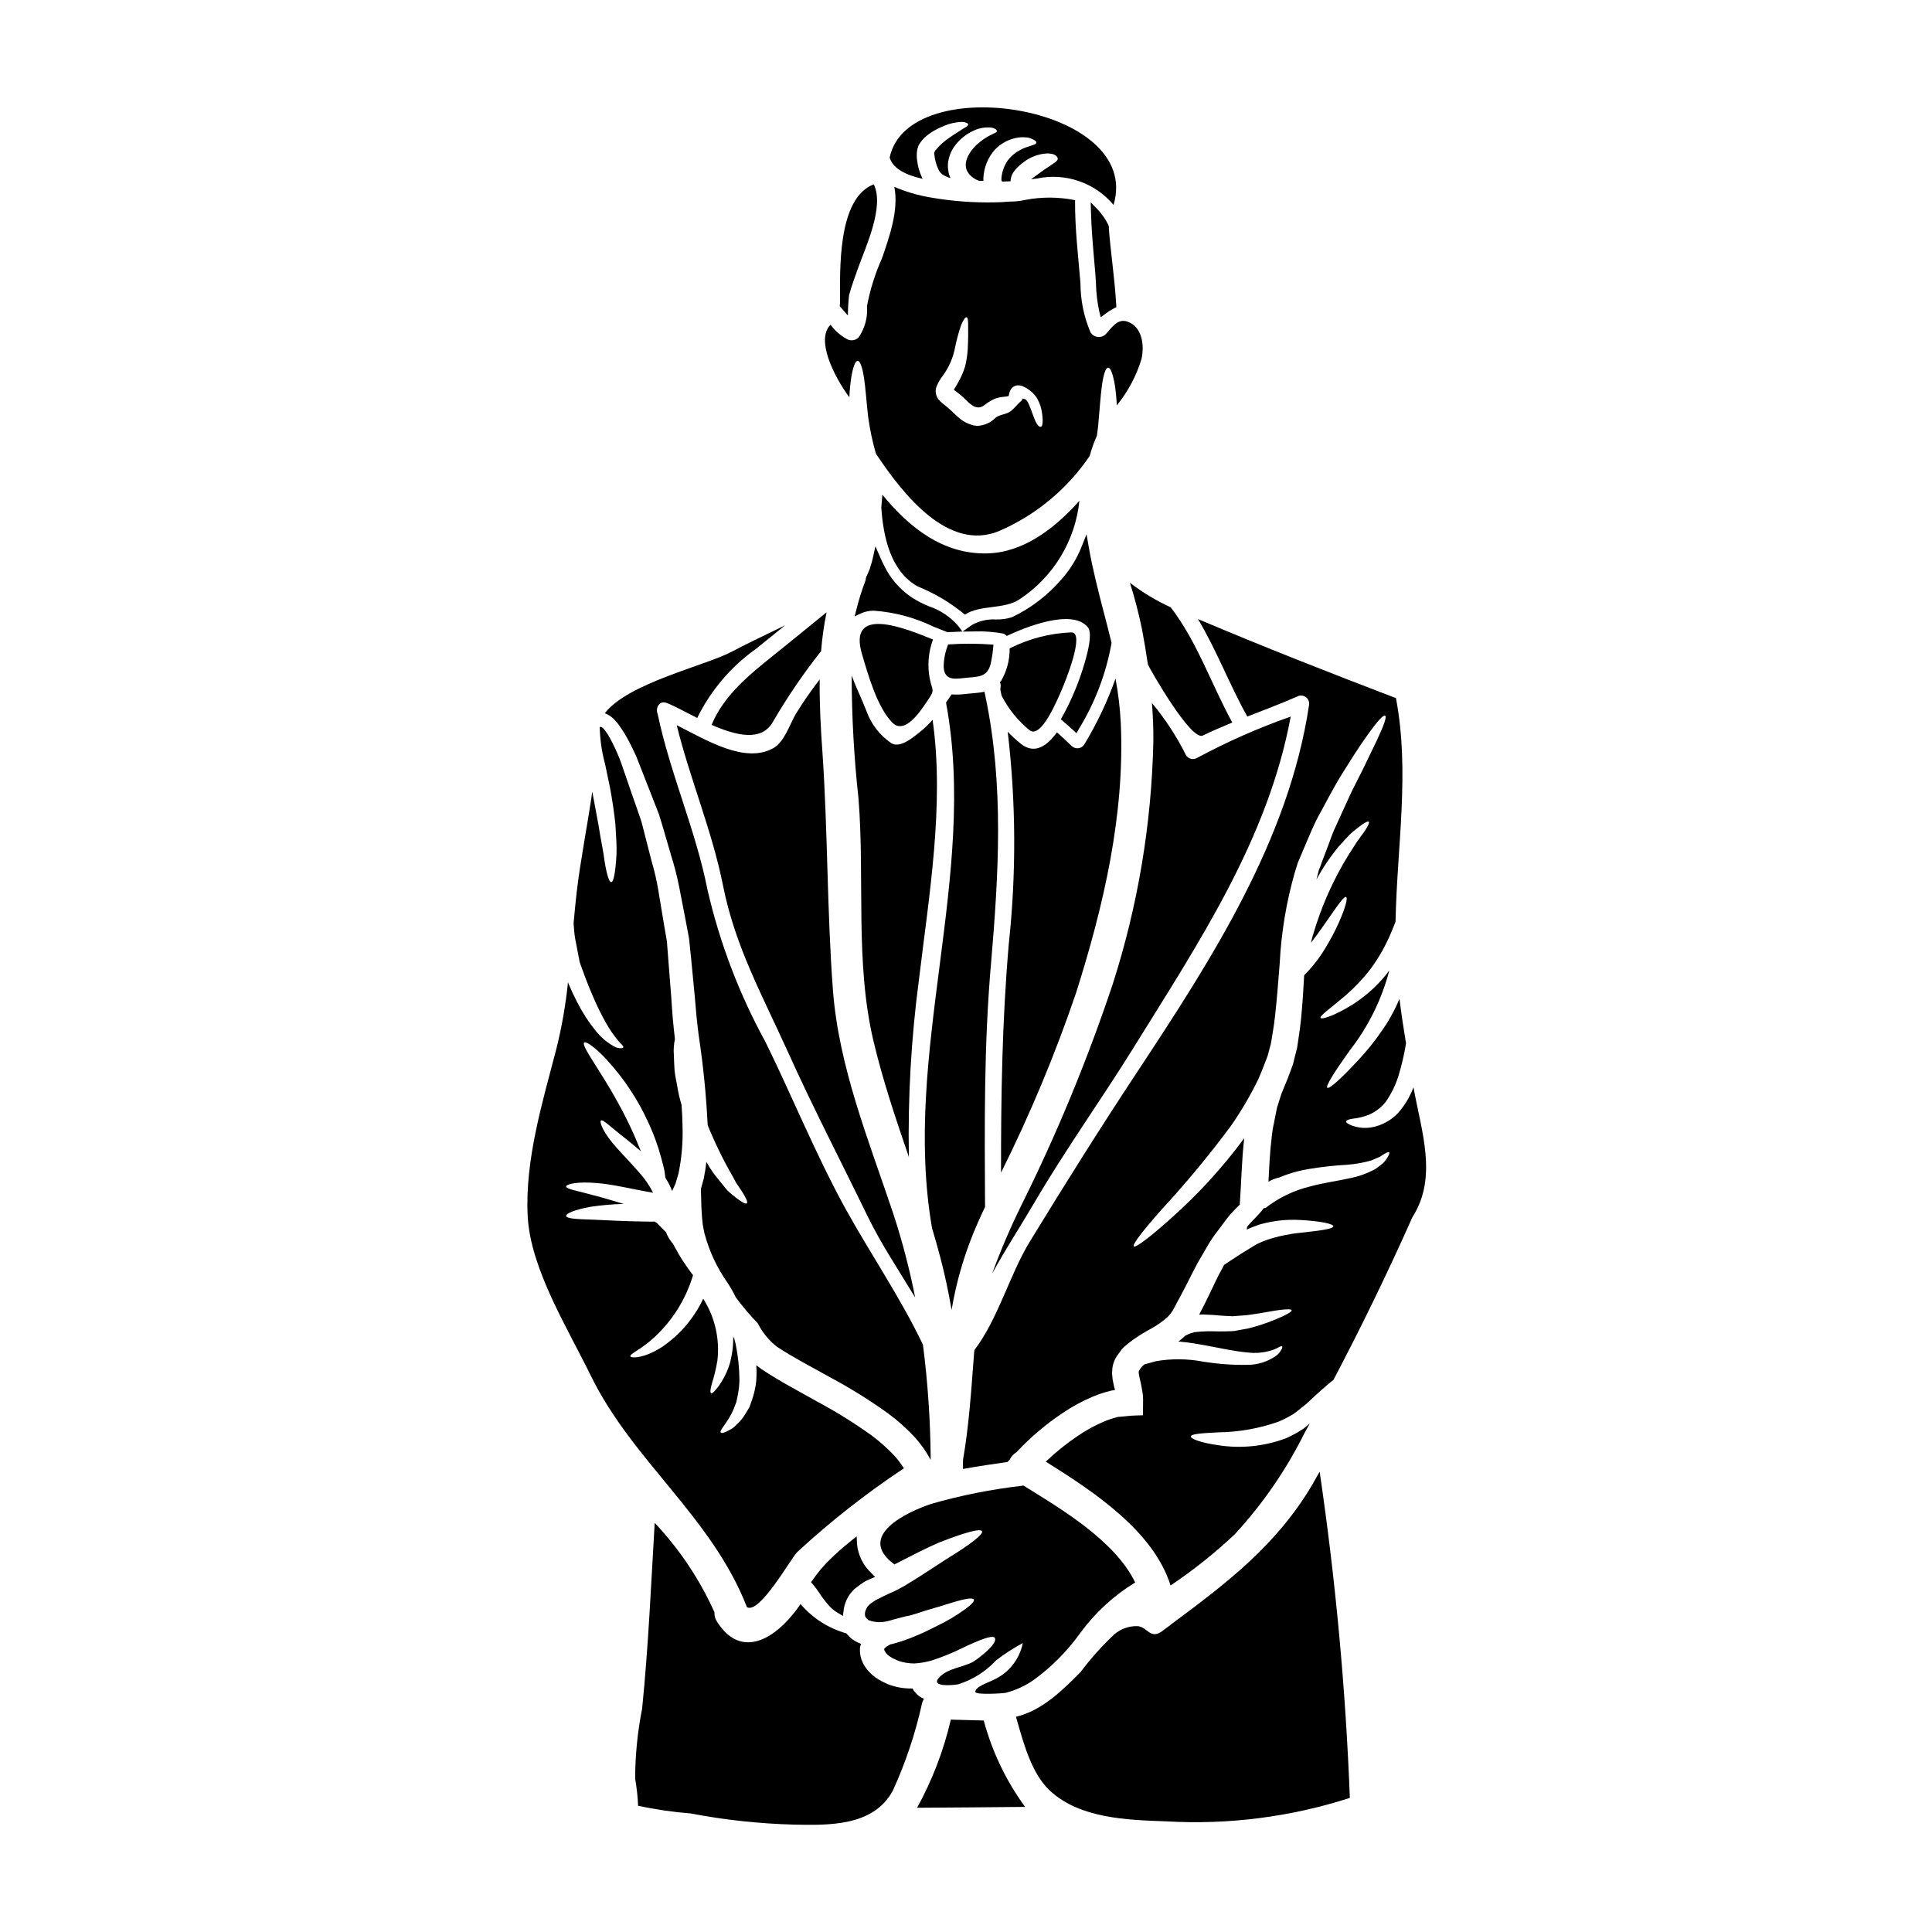
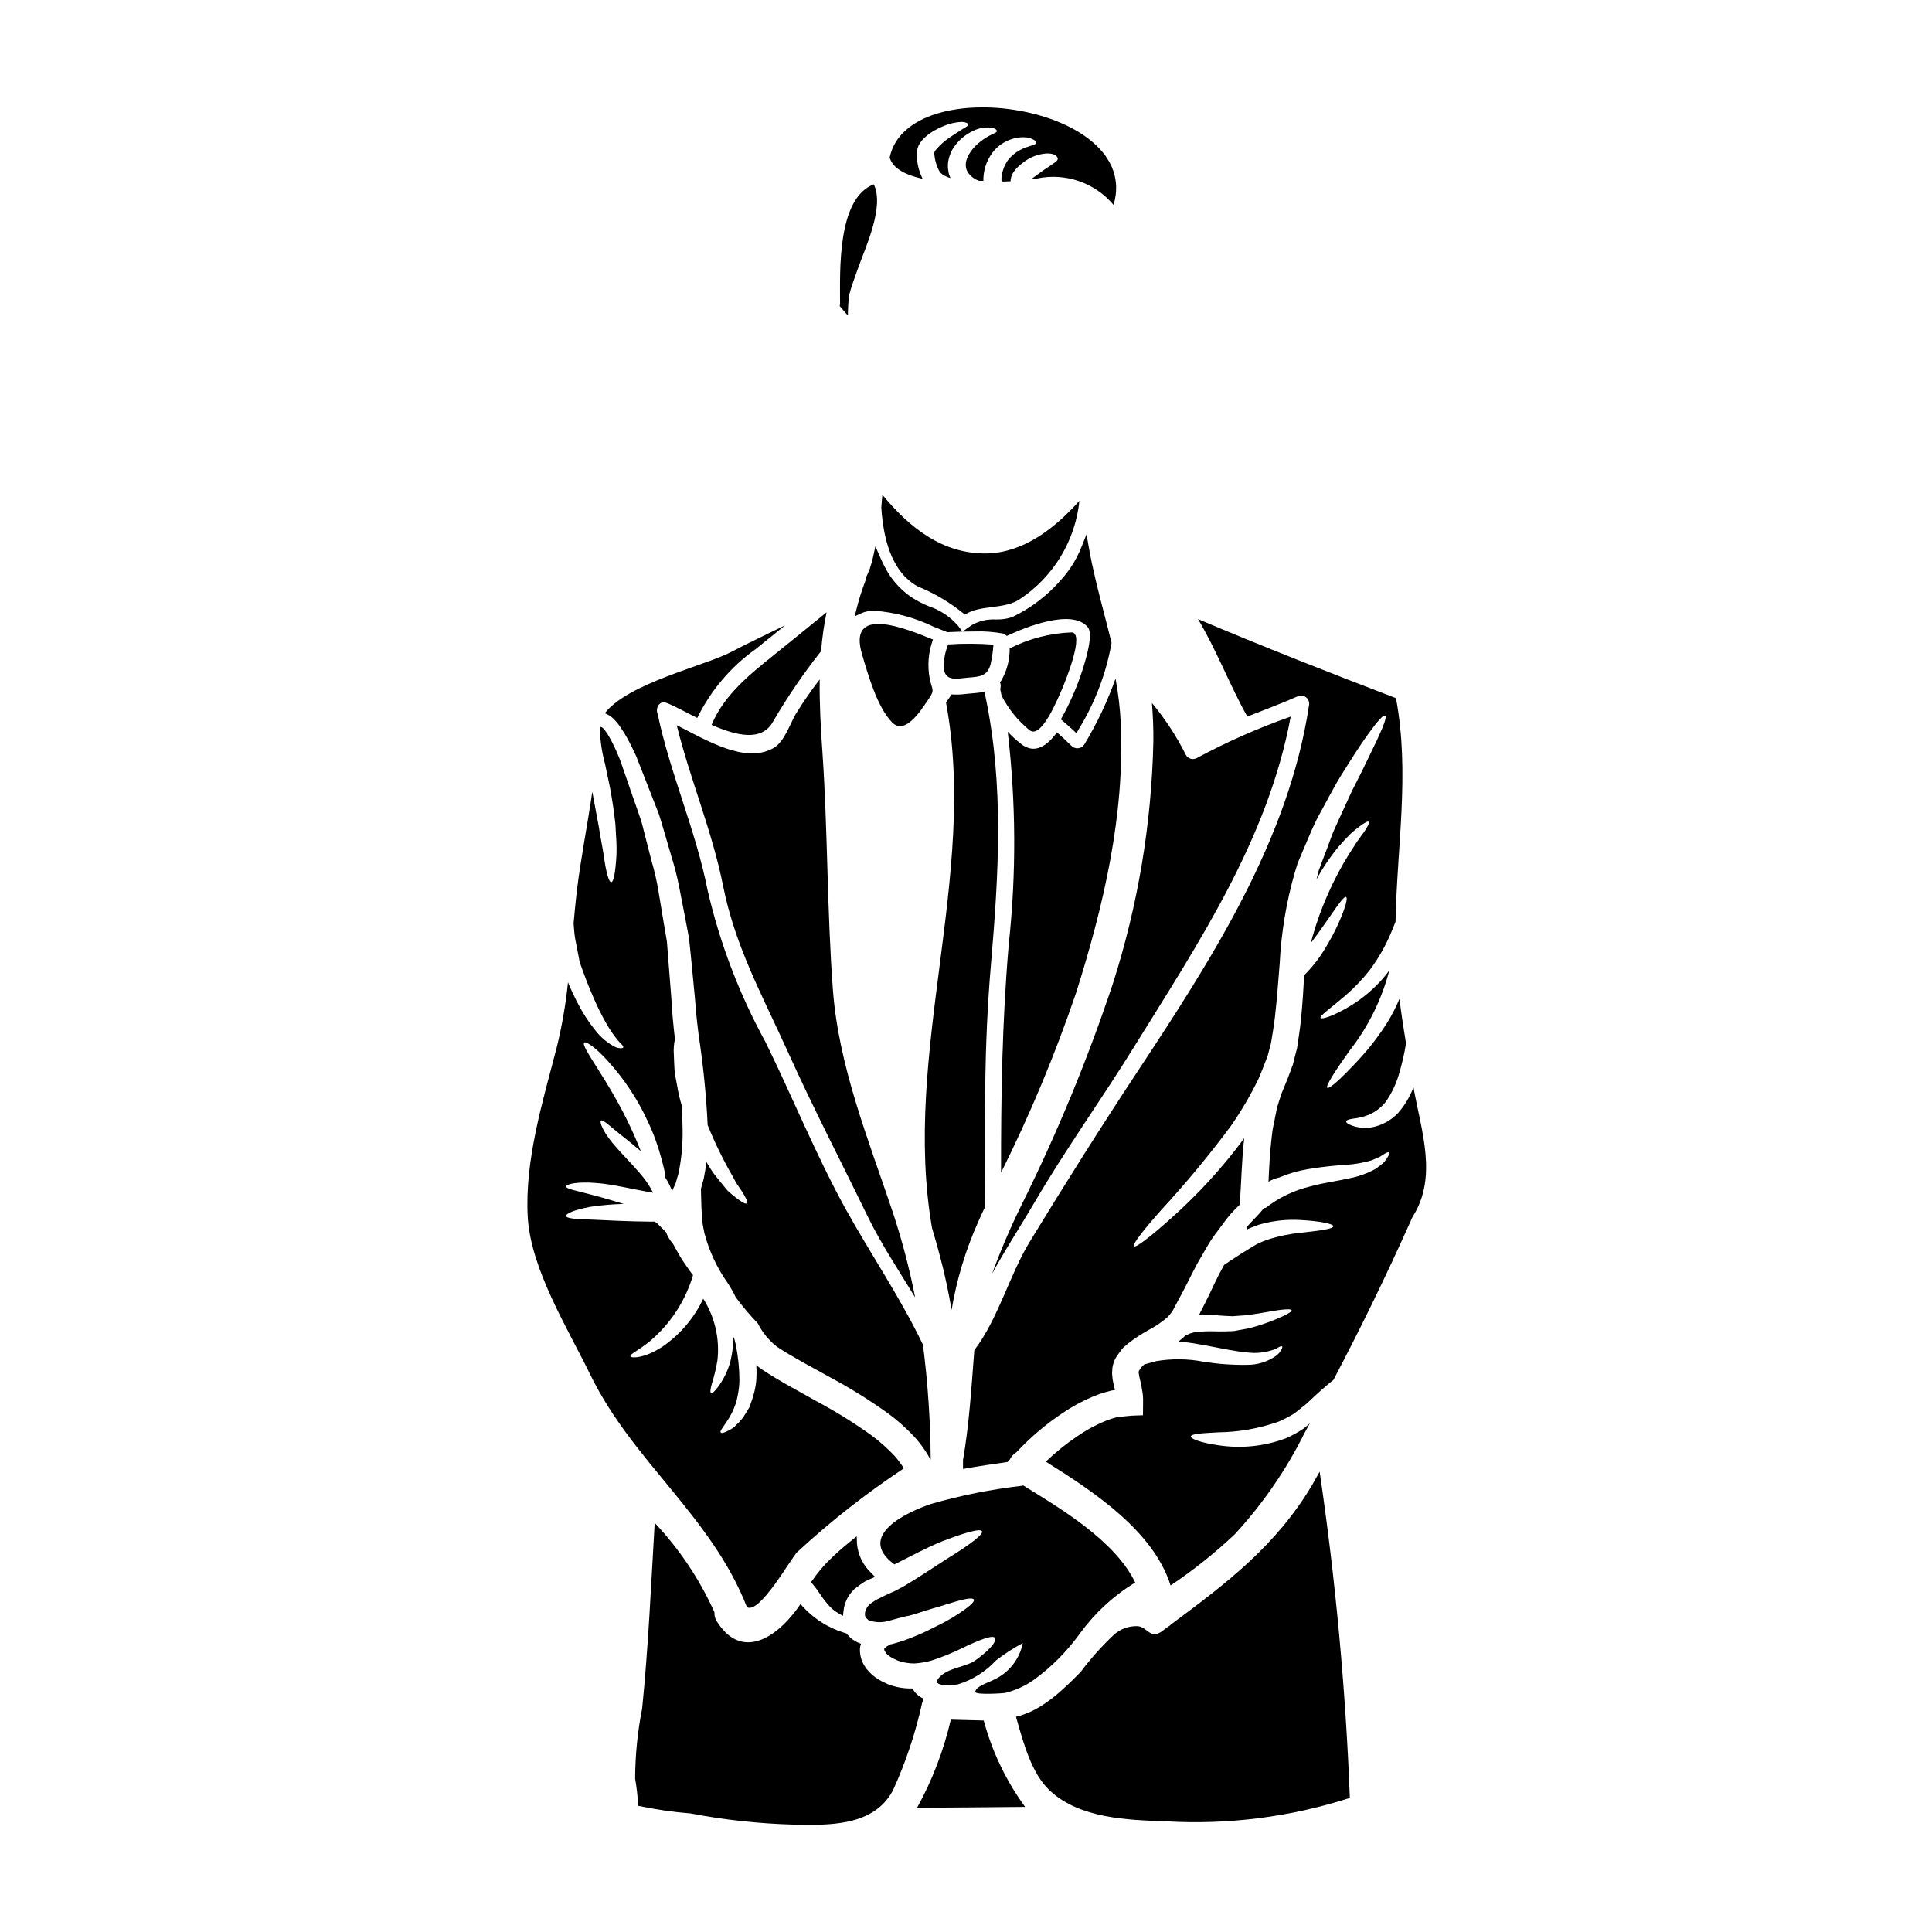
<svg xmlns="http://www.w3.org/2000/svg" fill="#000000" width="800px" height="800px" version="1.1" viewBox="144 144 512 512">
  <g>
    <path d="m441.02 335.69c-0.191-3.977-0.66-7.934-1.395-11.848-2.16 6.074-4.93 11.918-8.266 17.434-0.344 0.559-0.926 0.93-1.578 1.012-0.652 0.086-1.309-0.133-1.781-0.586-1.281-1.25-2.566-2.449-3.906-3.617-2.508 3.449-5.809 6.012-9.57 3.019h0.004c-1.234-0.98-2.398-2.043-3.477-3.191 2.203 18.684 2.297 37.555 0.285 56.258-1.766 20.469-2.078 40.336-2.051 60.586v0.004c7.688-15.41 14.332-31.324 19.879-47.629 7.269-22.93 12.949-47.199 11.855-71.441z" />
    <path d="m395.33 314.78c-0.027 0-0.027 0.031-0.059 0.031h-0.004c-0.789 1.922-1.191 3.984-1.18 6.062 0.285 3.906 3.644 2.934 6.406 2.707 3.047-0.254 5.242-0.289 6.066-3.731 0.355-1.652 0.594-3.328 0.715-5.012-3.977-0.305-7.969-0.324-11.945-0.059z" />
    <path d="m436.67 306.88c-1.516-5.848-3.086-11.895-4.133-17.879l-0.594-3.402-1.285 3.203-0.004 0.004c-1.277 3.281-3.144 6.297-5.512 8.902-3.586 4.129-7.988 7.481-12.926 9.84-1.375 0.449-2.816 0.656-4.262 0.617-2.176-0.129-4.344 0.352-6.266 1.383l-2.613 1.828 3.188-0.035v-0.004c2.574-0.086 5.148 0.109 7.684 0.578 0.145 0.055 0.277 0.137 0.395 0.242l0.477 0.371 0.543-0.25c3.816-1.773 16.602-7.176 20.887-2.102 0.996 1.148 0.719 4.363-0.828 9.566v-0.008c-1.145 3.93-2.633 7.75-4.445 11.414-0.395 0.789-0.883 1.75-1.453 2.781l-0.395 0.707 0.617 0.52c0.898 0.758 1.77 1.516 2.613 2.301l0.914 0.852 0.613-1.086v0.004c4.269-6.953 7.207-14.641 8.66-22.672l0.027-0.191-0.047-0.184c-0.594-2.445-1.223-4.875-1.855-7.301z" />
    <path d="m409.09 326.72c0.113 0.539 0.227 1.109 0.344 1.648 1.812 3.527 4.332 6.641 7.406 9.148 3.074 2.422 7.434-8.234 8.43-10.484 1.055-2.394 6.379-15.523 2.648-15.438l0.004-0.004c-5.695 0.219-11.273 1.668-16.352 4.246 0.039 3.008-0.738 5.969-2.25 8.57-0.113 0.145-0.227 0.262-0.344 0.395 0.219 0.43 0.281 0.922 0.172 1.395-0.031 0.172-0.051 0.348-0.059 0.523z" />
    <path d="m375.99 288.78-0.652 2.977c-0.191 0.863-0.43 1.711-0.715 2.547l-0.031 0.117c-0.039 0.234-0.121 0.457-0.234 0.664-0.23 0.605-0.492 1.199-0.789 1.781l-0.109 0.395c-0.016 0.297-0.082 0.59-0.195 0.863-0.891 2.359-1.645 4.762-2.262 7.203l-0.504 2.012 1.883-0.887v0.004c1-0.41 2.07-0.617 3.148-0.617 5.484 0.375 10.844 1.805 15.785 4.203 1.18 0.488 2.387 0.973 3.57 1.426l0.355 0.066 0.301-0.027c0.516 0 1.039-0.031 1.652-0.059l1.848-0.082-1.102-1.484h-0.004c-2.051-2.379-4.703-4.168-7.68-5.172-1.629-0.652-3.188-1.457-4.66-2.402-2.445-1.668-4.527-3.809-6.125-6.301-0.844-1.418-1.594-2.891-2.242-4.41z" />
    <path d="m335.62 378.74c3.219 16.176 10.453 29.125 17.176 44.008 6.637 14.727 13.984 28.855 21.023 43.355 3.703 7.633 8.375 14.562 12.707 21.734v0.004c-1.508-7.68-3.496-15.25-5.957-22.676-6.406-19.086-14.328-38.574-15.84-58.852-1.574-20.996-1.34-42.117-2.789-63.18-0.457-6.32-0.789-12.734-0.711-19.086-2.269 2.934-4.383 5.988-6.328 9.145-1.574 2.676-3.047 7.477-5.981 9.086-7.523 4.188-17.773-2.164-25.586-6.098 3.539 14.348 9.379 27.961 12.285 42.559z" />
    <path d="m375.89 561.89-0.953-0.992c-2.195-2.035-3.559-4.812-3.828-7.793l-0.074-1.969-1.527 1.23v0.004c-2.254 1.781-4.391 3.703-6.41 5.746-1.352 1.422-2.59 2.941-3.711 4.555l-0.457 0.629 0.508 0.59c0.676 0.809 1.305 1.656 1.883 2.535 0.781 1.207 1.672 2.344 2.652 3.394 0.629 0.648 1.344 1.203 2.125 1.656l1.289 0.754 0.18-1.488h0.004c0.094-0.852 0.316-1.684 0.66-2.469 0.352-0.859 0.844-1.656 1.449-2.359l0.734-0.789 1.547-1.18c0.484-0.336 0.957-0.672 1.352-0.887 0.395-0.211 0.832-0.395 1.328-0.609z" />
    <path d="m407.29 589.18c-1.25 0.684-4.84 1.766-4.812 3.191 0 0.855 7.266 0.395 7.977 0.254 2.695-0.68 5.242-1.848 7.516-3.445 4.742-3.453 8.898-7.644 12.309-12.418 3.93-5.375 8.875-9.926 14.562-13.383-5.352-11.109-19.824-19.625-29.68-25.723-0.133 0.047-0.266 0.082-0.406 0.102-8.113 0.934-16.137 2.535-23.984 4.789-6.297 2.109-20.074 8.461-9.742 16.039l0.344-0.172c4.269-2.191 8.145-4.188 11.449-5.613 6.664-2.617 10.996-3.844 11.414-3.019 0.418 0.828-3.148 3.543-9.258 7.293-3.019 1.938-6.469 4.273-10.426 6.668l-0.738 0.453-0.969 0.543-1.625 0.855c-1.137 0.539-2.59 1.137-3.543 1.652l-1.539 0.766c-0.457 0.254-0.789 0.543-1.18 0.789l-0.285 0.195-0.141 0.113c-0.027 0-0.656 0.684-0.656 0.684-0.113 0.285-0.254 0.395-0.395 0.789h-0.004c-0.238 0.504-0.316 1.07-0.227 1.621 0.043 0.078 0.07 0.168 0.086 0.254 0.074 0.078 0.141 0.164 0.195 0.258-0.082 0.031 0.059 0.113 0.059 0.113l0.371 0.344 0.168 0.172h0.004c1.57 0.605 3.289 0.715 4.926 0.312 0.199-0.055 0.395-0.113 0.57-0.141 1.598-0.457 3.051-0.828 4.418-1.18 0.285-0.055 0.539-0.082 0.828-0.141 0.113-0.027 0.195-0.055 0.312-0.086 1.883-0.512 3.816-1.223 5.512-1.707 3.477-0.969 6.125-1.91 8.094-2.394 1.969-0.484 3.148-0.512 3.301-0.082 0.152 0.43-0.625 1.277-2.277 2.504l-0.008-0.004c-2.328 1.695-4.809 3.172-7.406 4.414-1.621 0.789-3.246 1.68-5.352 2.535-2.176 0.957-4.426 1.738-6.723 2.336-0.113 0.027-0.254 0.027-0.371 0.055-0.027 0.027-0.969 0.57-0.969 0.57l-0.199 0.168-0.484 0.457c0.059 0.227-0.086 0.199 0.395 0.969l-0.004 0.004c0.316 0.438 0.719 0.805 1.184 1.082 0.254 0.141 0.656 0.457 0.789 0.484l1.367 0.629h-0.004c1.375 0.465 2.816 0.703 4.269 0.707 1.555-0.09 3.094-0.355 4.59-0.785 2.812-0.906 5.555-2.019 8.203-3.336 4.723-2.277 8.09-3.504 8.547-2.648 0.914 1.594-4.93 5.902-5.902 6.406-2.789 1.453-6.777 1.652-8.973 4.215-2.051 2.394 3.422 1.969 5.117 1.68l-0.004 0.004c3.856-1.195 7.336-3.387 10.082-6.348 2.231-1.727 4.598-3.262 7.086-4.59-0.855 4.312-3.746 7.945-7.758 9.746z" />
    <path d="m405.16 328.59c-0.066-0.23-0.113-0.469-0.148-0.711-0.055-0.195-0.082-0.371-0.141-0.566-1.594 0.371-3.363 0.395-5.238 0.625-1.145 0.141-2.301 0.172-3.449 0.086-0.484 0.711-0.969 1.453-1.48 2.164 8.547 45.805-11.738 92.973-3.703 139.27 0.789 2.59 1.508 5.184 2.191 7.773 1.223 4.644 2.191 9.262 2.992 13.902 1.34-8.012 3.695-15.824 7.008-23.242 0.598-1.371 1.223-2.707 1.855-4.047-0.113-21.648-0.316-42.645 1.574-64.379 2.035-23.812 3.465-47.34-1.461-70.871z" />
-     <path d="m391.14 334.75c-1.035 1.215-2.191 2.32-3.445 3.305-1.594 1.254-5.117 4.328-7.477 2.906l-0.004-0.004c-3.078-2.09-5.406-5.117-6.637-8.629-1.18-3.047-2.707-6.125-3.871-9.285 0.012 10.84 0.609 21.668 1.793 32.441 1.734 21.305-0.969 43.523 3.988 64.434 2.477 10.453 5.902 20.57 9.371 30.699v0.004c-0.285-15.723 0.609-31.441 2.676-47.027 2.625-22.016 6.828-46.496 3.606-68.844z" />
    <path d="m348.93 335.12c3.785-6.481 8.02-12.688 12.672-18.574 0.27-3.453 0.754-6.891 1.453-10.285-4.641 3.793-9.301 7.57-13.984 11.34-6.438 5.156-13.277 10.684-16.492 18.5 6.551 2.863 13.387 4.574 16.352-0.98z" />
    <path d="m372.45 317.4c1.598 5.383 4.019 14.07 8.035 18.105 3.363 3.363 7.606-3.305 9.172-5.613 2.25-3.219 1.457-2.59 0.742-6.012-0.676-3.477-0.379-7.074 0.855-10.395-7.941-3.266-22.641-9.016-18.805 3.914z" />
    <path d="m405.61 290.66c-11.734 0.254-20.621-6.836-27.773-15.555-0.113 1.109-0.195 2.25-0.285 3.391 0.539 7.977 2.535 16.926 9.629 20.906h0.004c4.535 1.84 8.758 4.359 12.531 7.477 4.047-2.707 10.512-1.254 14.668-4.188 8.832-5.894 14.574-15.418 15.672-25.977-6.781 7.594-15.012 13.719-24.445 13.945z" />
    <path d="m388.84 594.2c-0.367-0.156-0.723-0.348-1.055-0.574-0.828-0.543-1.504-1.289-1.969-2.164-2.269 0.062-4.531-0.336-6.641-1.18l-1.367-0.652h0.004c-0.633-0.328-1.242-0.699-1.824-1.109-1.16-0.824-2.148-1.871-2.902-3.078-0.875-1.398-1.289-3.031-1.184-4.672 0.055-0.387 0.141-0.77 0.258-1.141-0.488-0.188-0.965-0.406-1.426-0.656l-0.789-0.512-0.371-0.285-0.199-0.172-0.344-0.312-0.125-0.176-0.059-0.055-0.168-0.172-0.059-0.055-0.105-0.113c-0.059-0.09-0.125-0.176-0.203-0.254-4.734-1.328-8.969-4.035-12.16-7.777-0.656 0.941-1.344 1.91-2.109 2.816-5.867 7.18-14.168 11.254-20.074 1.766v0.004c-0.465-0.707-0.684-1.551-0.625-2.394-3.922-8.727-9.273-16.738-15.84-23.699-0.969 16.406-1.68 32.844-3.332 49.223l-0.004 0.004c-1.207 6.106-1.828 12.316-1.848 18.539 0.418 2.383 0.684 4.793 0.785 7.207 4.586 0.973 9.23 1.648 13.902 2.023 9.039 1.727 18.203 2.715 27.402 2.961 9.055 0.172 21.109 0.543 26.207-9.027 3.402-7.434 6-15.207 7.75-23.188 0.129-0.387 0.285-0.766 0.473-1.125z" />
    <path d="m395.98 599.72c-1.895 8.16-4.902 16.02-8.941 23.355 9.539-0.055 19.082-0.133 28.625-0.227-5.035-6.894-8.75-14.656-10.965-22.898-2.906-0.059-5.812-0.145-8.719-0.23z" />
    <path d="m307.28 335.23c0.168 0.168 0.32 0.348 0.457 0.539 0.285 0.355 0.547 0.727 0.789 1.109 0.516 0.742 1 1.512 1.457 2.309 0.91 1.621 1.762 3.328 2.59 5.152 0.711 1.828 1.453 3.734 2.25 5.727 0.801 1.992 1.594 4.102 2.449 6.266 0.43 1.082 0.855 2.195 1.312 3.332 0.395 1.137 0.711 2.363 1.082 3.543 0.711 2.449 1.453 4.957 2.223 7.606l-0.004 0.004c0.855 2.703 1.559 5.449 2.106 8.23 0.57 2.879 1.141 5.867 1.738 8.973 0.285 1.539 0.598 3.148 0.883 4.723 0.168 1.625 0.344 3.25 0.512 4.934 0.316 3.363 0.656 6.805 1 10.395 0.141 1.707 0.285 3.449 0.453 5.211 0.168 1.762 0.395 3.562 0.629 5.414l0.004 0.004c1.176 7.777 1.953 15.613 2.332 23.469 1.941 4.789 4.215 9.434 6.809 13.902 0.254 0.484 0.512 0.969 0.738 1.395 0.312 0.457 0.598 0.855 0.855 1.254 0.465 0.652 0.891 1.324 1.285 2.019 0.68 1.18 0.938 1.91 0.68 2.137-0.254 0.227-0.969-0.082-2.051-0.883-0.539-0.371-1.18-0.883-1.91-1.48-0.344-0.289-0.738-0.598-1.109-0.973s-0.738-0.883-1.109-1.34c-0.789-0.938-1.652-1.992-2.535-3.148v0.004c-0.727-1.008-1.391-2.059-1.996-3.148-0.168 1.484-0.395 2.992-0.711 4.504-0.254 0.883-0.484 1.762-0.738 2.648 0.027 0.969 0.059 1.992 0.086 3.074 0.027 2.051 0.168 4.387 0.395 6.352 0.086 0.57 0.227 1.18 0.344 1.766l0.086 0.426h-0.004c0.023 0.059 0.031 0.117 0.027 0.176l0.055 0.168h0.004c1.25 4.633 3.305 9.012 6.066 12.934 0.809 1.223 1.535 2.496 2.164 3.82 1.809 2.438 3.769 4.758 5.871 6.949 1.211 2.41 2.941 4.519 5.07 6.18 4.215 2.789 9.145 5.356 14.125 8.121 5.258 2.816 10.332 5.973 15.184 9.445 2.613 1.91 5.035 4.066 7.234 6.438 1.621 1.801 3.019 3.789 4.16 5.926-0.004-0.059 0.008-0.117 0.031-0.168-0.078-10.137-0.762-20.258-2.051-30.309-5.957-12.473-13.93-24.098-20.625-36.211-7.871-14.359-13.898-29.34-21.105-44.008-6.941-12.656-12.109-26.207-15.355-40.27-3.148-15.98-9.887-30.766-13.223-46.656-0.652-1.539 0.43-3.676 2.363-2.938 2.051 0.789 4.93 2.394 8.121 3.988v-0.004c3.57-7.273 8.895-13.547 15.496-18.254 2.621-2.109 5.211-4.188 7.805-6.297-4.812 2.363-9.66 4.617-14.129 6.981-7.086 3.762-27.457 8.289-33.668 16.324l-0.004-0.004c0.898 0.336 1.715 0.863 2.394 1.539 0.184 0.199 0.414 0.457 0.613 0.684z" />
    <path d="m355.28 555.31c8.809-8.141 18.262-15.562 28.262-22.188-0.73-1.152-1.551-2.25-2.453-3.277-1.898-2.019-3.977-3.863-6.207-5.512-4.586-3.285-9.383-6.262-14.359-8.918-4.93-2.789-9.84-5.324-14.668-8.547-0.457-0.312-0.941-0.68-1.426-1.082 0.09 1.426 0.082 2.856-0.027 4.277-0.18 1.617-0.531 3.211-1.055 4.754-0.254 0.742-0.512 1.426-0.738 2.109-0.371 0.598-0.738 1.18-1.082 1.766h-0.004c-0.598 1.051-1.367 1.996-2.277 2.793-0.562 0.645-1.25 1.168-2.023 1.539-1.18 0.652-1.969 0.883-2.191 0.625-0.598-0.512 2.023-2.754 3.504-6.523 0.199-0.484 0.395-1.027 0.598-1.574 0.113-0.57 0.254-1.18 0.371-1.766 0.273-1.324 0.426-2.668 0.453-4.019-0.02-3.203-0.352-6.398-0.996-9.539-0.113-0.484-0.254-0.969-0.371-1.48-0.086-0.172-0.199-0.371-0.289-0.543h0.004c0.039 2.391-0.258 4.773-0.883 7.082-0.668 2.223-1.711 4.312-3.074 6.184-0.969 1.277-1.621 1.91-1.91 1.734-0.289-0.172-0.195-1.109 0.227-2.562v0.004c0.625-1.996 1.109-4.035 1.453-6.098 0.66-5.731-0.664-11.512-3.758-16.379-2.426 5.164-6.195 9.582-10.91 12.789-4.898 3.148-8.203 2.965-8.371 2.508-0.316-0.684 2.988-1.91 6.379-5.117 4.68-4.34 8.145-9.828 10.051-15.922l0.145-0.512c-0.145-0.199-0.316-0.371-0.457-0.57-0.789-1.109-1.539-2.164-2.195-3.148-0.656-0.984-1.395-2.305-2.051-3.477l-0.598-1.109c-0.082-0.113-0.168-0.172-0.254-0.289v0.004c-0.68-0.824-1.211-1.754-1.574-2.758l-2.477-2.477c-0.188-0.098-0.359-0.223-0.516-0.367-0.312 0.027-0.598 0.027-0.938 0.027-6.324-0.055-11.879-0.371-15.812-0.543-4.074-0.109-6.691-0.285-6.75-0.969-0.059-0.684 2.305-1.648 6.406-2.422h0.004c2.926-0.434 5.875-0.688 8.832-0.766-2.938-0.855-5.512-1.68-7.723-2.223-4.445-1.25-7.606-1.707-7.519-2.422 0.055-0.598 2.961-1.34 8.117-0.883 4.133 0.285 9.344 1.621 14.93 2.562-0.996-1.965-2.254-3.785-3.734-5.414-2.051-2.394-4.184-4.5-5.863-6.434-3.477-3.789-4.785-6.981-4.188-7.293 0.598-0.316 2.621 1.824 6.551 4.84 1.18 0.969 2.535 2.051 3.992 3.305-0.789-1.938-1.598-3.938-2.566-5.984-5.922-12.82-13.527-21.82-12.445-22.828 0.484-0.371 2.961 1.25 6.266 4.898l-0.004 0.004c4.305 4.727 7.859 10.09 10.535 15.895 1.52 3.188 2.738 6.504 3.648 9.914l0.598 2.305c0.082 0.395 0.168 0.625 0.254 1.18 0.055 0.395 0.086 0.789 0.141 1.137 0.027 0.172 0.027 0.316 0.059 0.484l0.004 0.004c0.723 1.117 1.324 2.305 1.797 3.543 0.312-0.656 0.566-1.312 0.883-1.938 0.312-0.941 0.539-1.91 0.828-2.82h-0.004c0.809-3.973 1.164-8.023 1.055-12.078-0.031-1.996-0.113-4.019-0.262-5.984l0.004 0.004c-0.492-1.605-0.871-3.242-1.137-4.902-0.285-1.574-0.625-3.019-0.738-4.445-0.113-1.426-0.113-2.754-0.172-3.961l-0.004 0.004c-0.105-1.395-0.008-2.793 0.285-4.16-0.227-1.852-0.395-3.699-0.57-5.512-0.176-1.812-0.254-3.672-0.395-5.512-0.262-3.449-0.516-6.809-0.789-10.055-0.141-1.625-0.254-3.219-0.371-4.785-0.285-1.574-0.539-3.106-0.789-4.613-0.48-2.992-0.969-5.926-1.453-8.719h0.008c-0.453-2.723-1.07-5.414-1.852-8.059-0.652-2.562-1.281-5.043-1.91-7.434-0.316-1.18-0.57-2.394-0.941-3.504-0.371-1.109-0.789-2.219-1.137-3.301-0.789-2.164-1.484-4.219-2.164-6.211-0.68-1.992-1.34-3.871-1.969-5.699l0.004-0.004c-0.629-1.668-1.34-3.301-2.137-4.894-0.371-0.742-0.742-1.453-1.141-2.109v-0.004c-0.184-0.328-0.395-0.641-0.625-0.938-0.086-0.141-0.199-0.312-0.285-0.426l-0.172-0.199v-0.004c-0.207-0.324-0.52-0.574-0.883-0.711-0.121-0.023-0.246-0.031-0.367-0.027 0.078 3.184 0.52 6.352 1.316 9.434l0.082 0.254v0.027c0.43 2.051 0.887 4.188 1.34 6.41 0.629 3.391 1.113 6.664 1.426 9.656 0.172 3.047 0.395 5.809 0.289 8.062-0.254 4.504-0.738 7.293-1.398 7.293-0.656 0-1.398-2.754-1.996-7.18-0.34-2.219-0.883-4.723-1.309-7.578-0.516-2.852-1.113-5.957-1.711-9.203-1.277 8.887-3.074 17.746-4.129 26.578-0.316 2.731-0.57 5.512-0.828 8.289 0.113 1.34 0.172 2.676 0.43 4.156 0.34 1.766 0.711 3.562 1.051 5.441l0.113 0.629 0.031 0.082 0.113 0.316 0.453 1.281c0.316 0.828 0.598 1.68 0.914 2.477 0.598 1.625 1.25 3.191 1.883 4.644v0.008c1.078 2.586 2.316 5.109 3.699 7.547 0.898 1.59 1.938 3.098 3.106 4.5 0.371 0.457 0.789 0.855 1.055 1.141 0.27 0.289 0.371 0.539 0.316 0.68-0.055 0.141-0.316 0.227-0.711 0.199l-0.004 0.004c-0.59-0.004-1.168-0.16-1.68-0.457-1.883-1.027-3.539-2.422-4.871-4.102-1.91-2.352-3.559-4.902-4.93-7.606-0.789-1.512-1.539-3.106-2.25-4.785-0.051-0.184-0.117-0.363-0.199-0.539-0.598 5.902-1.617 11.758-3.047 17.516-3.699 14.246-8.402 29.598-7.633 44.523 0.738 13.93 10.566 29.621 16.664 42.117 11.168 22.871 32.043 37.391 41.445 61.469 3.363 1.906 11.566-12.82 13.328-14.617z" />
    <path d="m518.59 432.14c-0.938 2.496-2.316 4.801-4.074 6.809-1.879 1.988-4.344 3.324-7.035 3.816-1.727 0.289-3.496 0.133-5.141-0.453-1.051-0.395-1.621-0.789-1.594-1.109 0.027-0.324 0.684-0.598 1.793-0.742v-0.004c1.414-0.148 2.805-0.484 4.129-0.996 1.77-0.742 3.328-1.918 4.531-3.418 1.457-2.074 2.59-4.363 3.359-6.781 0.887-2.863 1.57-5.785 2.051-8.746-0.652-3.938-1.25-7.871-1.734-11.809-0.848 2.004-1.828 3.945-2.938 5.816-2.223 3.578-4.777 6.938-7.629 10.039-4.805 5.242-8.051 8.105-8.562 7.711-0.512-0.395 1.852-4.156 5.902-9.84 4.93-6.289 8.512-13.523 10.531-21.254-0.625 0.859-1.277 1.652-1.938 2.394-2.293 2.57-4.93 4.812-7.832 6.664-4.957 3.074-8.176 3.961-8.43 3.543-0.371-0.539 2.535-2.508 6.609-5.984l-0.004 0.004c2.379-2.066 4.555-4.356 6.496-6.836 2.328-3.133 4.25-6.551 5.727-10.168l1.023-2.508c0.371-19.824 3.844-39.652 0.113-59.277-17.492-6.684-35.223-13.637-52.469-20.953 4.93 8.234 8.375 17.434 13.074 25.836 4.418-1.734 8.859-3.391 13.191-5.297l-0.004-0.004c0.75-0.41 1.672-0.34 2.352 0.176 0.684 0.516 0.996 1.387 0.801 2.219-5.379 35.664-25.809 67.227-45.32 96.793-9.91 14.984-19.367 30.051-28.734 45.379-5.297 8.715-8.316 20.363-14.613 28.625-0.027 0.285-0.055 0.539-0.082 0.828-0.738 9.539-1.312 18.941-2.938 28.34v2.336c4.047-0.738 8.035-1.312 11.809-1.852 0.199-0.227 0.395-0.43 0.598-0.656 0.395-0.801 1.008-1.473 1.77-1.938 3.633-3.891 7.707-7.352 12.133-10.312 2.566-1.754 5.305-3.246 8.176-4.445 1.457-0.609 2.965-1.105 4.504-1.477l0.539-0.141h0.172l0.34-0.059v-0.004c0.062-0.012 0.133-0.023 0.199-0.027v-0.055c0-0.059 0.027 0.055 0-0.113l-0.227-0.887c-0.113-0.652-0.312-1.277-0.395-2.106l-0.113-1.223 0.086-1.457c0.141-1.027 0.488-2.016 1.023-2.906 0.457-0.68 0.941-1.34 1.426-1.992s1.082-1 1.594-1.512c1.906-1.5 3.949-2.824 6.094-3.957 1.613-0.879 3.125-1.938 4.504-3.148 0.492-0.523 0.938-1.086 1.34-1.684l1.367-2.562c0.914-1.707 1.793-3.305 2.648-5.043 0.855-1.734 1.68-3.332 2.535-4.93 0.941-1.598 1.824-3.148 2.707-4.672v0.004c0.871-1.496 1.852-2.922 2.93-4.273 1.027-1.367 1.969-2.703 2.992-3.938 0.828-0.941 1.707-1.828 2.594-2.68 0.426-5.902 0.512-11.809 1.18-17.602-5.731 7.766-12.262 14.906-19.484 21.305-5.613 5.016-9.312 7.805-9.77 7.348s2.394-4.16 7.348-9.742v0.004c6.516-7.059 12.648-14.457 18.371-22.164 2.766-3.973 5.215-8.152 7.324-12.508 0.344-0.855 0.711-1.707 1.055-2.535 0.453-1.18 0.91-2.363 1.367-3.543 0.316-1.141 0.598-2.25 0.883-3.332 0.395-2.449 0.828-4.867 1.082-7.262 0.543-4.785 0.855-9.402 1.227-13.875 0.406-8.148 1.742-16.223 3.984-24.066 0.285-0.855 0.539-1.738 0.789-2.562 0.344-0.828 0.656-1.598 1-2.363 0.652-1.574 1.312-3.047 1.91-4.504s1.223-2.816 1.852-4.129c0.625-1.312 1.34-2.508 1.969-3.703 1.281-2.363 2.422-4.527 3.562-6.496s2.25-3.672 3.246-5.269c1.996-3.188 3.676-5.668 5.043-7.578 2.703-3.785 4.129-5.269 4.586-5.012 0.457 0.262-0.168 2.219-2.137 6.434-1.023 2.109-2.305 4.785-3.938 8.148-0.828 1.652-1.738 3.477-2.754 5.441-0.914 2.023-1.938 4.215-3.019 6.582-0.543 1.18-1.113 2.422-1.68 3.703-0.566 1.281-1.027 2.648-1.539 4.043-0.512 1.395-1.082 2.82-1.652 4.328-0.254 0.738-0.539 1.508-0.855 2.277-0.199 0.789-0.395 1.574-0.598 2.363l-0.008 0.004c-0.016 0.035-0.027 0.074-0.027 0.113 1.664-3.074 3.621-5.984 5.84-8.688 1.113-1.223 2.109-2.34 2.992-3.246h-0.004c0.801-0.738 1.637-1.434 2.508-2.082 1.398-1.051 2.305-1.535 2.535-1.309 0.227 0.227-0.195 1.137-1.18 2.617-0.512 0.711-1.18 1.598-1.879 2.594-0.656 1.055-1.398 2.191-2.223 3.449-4.188 6.758-7.418 14.062-9.602 21.703-0.168 0.57-0.312 1.141-0.453 1.711 0.168-0.199 0.34-0.43 0.512-0.629 1.734-2.277 3.148-4.383 4.383-6.125 2.422-3.504 3.906-5.609 4.418-5.379 0.512 0.227-0.113 2.754-1.91 6.777h0.004c-1.074 2.387-2.301 4.699-3.672 6.926-1.543 2.562-3.391 4.922-5.512 7.031-0.199 3.644-0.43 7.477-0.828 11.535-0.254 2.508-0.652 5.07-1.055 7.777-0.371 1.395-0.738 2.816-1.082 4.269-0.484 1.371-0.996 2.68-1.508 4.047-0.516 1.223-1.027 2.481-1.539 3.731-0.371 1.223-0.789 2.453-1.18 3.676-0.254 1.312-0.512 2.648-0.789 3.988l0.004 0.004c-0.32 1.367-0.539 2.758-0.656 4.16-0.457 3.617-0.625 7.477-0.828 11.535h0.004c0.875-0.52 1.828-0.898 2.82-1.113 2.422-1.027 4.953-1.766 7.547-2.207 3.481-0.586 6.988-0.98 10.512-1.18 2.203-0.16 4.379-0.555 6.496-1.184 0.738-0.34 1.395-0.625 1.969-0.855 0.57-0.254 0.914-0.625 1.281-0.789 0.711-0.426 1.18-0.598 1.34-0.453 0.156 0.145 0.055 0.539-0.43 1.34v0.004c-0.297 0.52-0.66 1-1.082 1.426-0.539 0.453-1.223 1.023-2.051 1.594-2.207 1.223-4.602 2.082-7.086 2.535-2.934 0.684-6.434 1.082-10.168 2.109-4.309 1.016-8.352 2.949-11.852 5.668-0.184 0.062-0.375 0.109-0.57 0.141-1.48 1.969-2.961 3.148-4.418 4.93l0.004-0.004c-0.008 0.25-0.023 0.496-0.055 0.742l0.43-0.227c0.539-0.254 0.566-0.227 0.855-0.371 0.969-0.316 1.91-0.789 2.848-0.969h-0.004c3.25-0.848 6.613-1.184 9.969-0.996 5.559 0.285 8.805 1.055 8.832 1.648 0 0.711-3.449 1.18-8.688 1.738-2.992 0.293-5.945 0.914-8.805 1.852-0.785 0.266-1.555 0.582-2.305 0.941-0.145 0.086-0.297 0.152-0.457 0.199l-0.566 0.344-1.242 0.75c-1.68 1.027-3.391 2.078-5.117 3.246l-1.766 1.18c-0.457 0.855-0.91 1.68-1.395 2.59-0.789 1.574-1.574 3.219-2.363 4.898-0.789 1.68-1.707 3.449-2.621 5.242-0.055 0.141-0.141 0.285-0.227 0.457v0.004c0.637-0.059 1.273-0.059 1.91 0l1.855 0.082c0.539 0.059 1.082 0.086 1.594 0.145 1.082 0.109 1.992 0.109 2.961 0.168 0.172 0 0.543 0.027 0.543 0.027l0.738-0.055c0.484-0.031 0.941-0.086 1.398-0.113v0.004c0.875-0.035 1.75-0.121 2.621-0.258 3.148-0.43 5.902-1.027 7.773-1.254 1.871-0.227 3.019-0.227 3.106 0.086 0.086 0.316-0.855 0.91-2.59 1.707v0.004c-2.516 1.137-5.117 2.082-7.777 2.82-0.871 0.246-1.758 0.434-2.652 0.566-0.457 0.086-0.941 0.172-1.426 0.254l-0.711 0.145c-0.543 0.055-0.598 0.027-0.914 0.055-1.051 0.027-2.191 0.086-3.246 0.059-0.539 0-1.082-0.031-1.648-0.031h-1.484v0.004c-1.102 0.016-2.207 0.09-3.301 0.227l-1.18 0.344c-0.426 0.172-0.828 0.395-1.25 0.57h-0.004c-0.582 0.57-1.203 1.105-1.852 1.594 0.195 0.023 0.398 0.035 0.598 0.027 2.453 0.199 4.672 0.629 6.781 1 4.156 0.789 7.805 1.574 10.793 1.824 2.258 0.309 4.555 0.105 6.723-0.598 0.633-0.191 1.238-0.469 1.793-0.828 0.43-0.199 0.711-0.254 0.828-0.141 0.113 0.113 0.059 0.395-0.195 0.828l-0.004-0.004c-0.332 0.66-0.82 1.223-1.422 1.652-2.273 1.602-5 2.438-7.777 2.391-3.824 0.055-7.641-0.223-11.414-0.824-4.164-0.812-8.441-0.863-12.621-0.145l-3.078 0.855c-0.273 0.215-0.531 0.453-0.766 0.711-0.176 0.289-0.367 0.562-0.57 0.828-0.168 0.172-0.086 0.172-0.113 0.199-0.027 0.027-0.055 0-0.027 0.141l-0.004 0.004c0.004 0.105-0.004 0.211-0.027 0.312l0.082 0.539c0.031 0.344 0.172 0.883 0.289 1.398l0.195 0.855c0.113 0.426 0.227 1.137 0.316 1.68 0.234 1.113 0.328 2.25 0.281 3.387 0 1.141-0.027 2.277-0.027 3.422-1.312 0.055-2.906 0.055-3.988 0.195l-1.734 0.172-0.887 0.055 0.004 0.004c-0.141 0.047-0.281 0.082-0.426 0.113-1.168 0.312-2.312 0.707-3.422 1.18-2.43 1.035-4.75 2.316-6.918 3.82-2.981 2.004-5.785 4.262-8.375 6.75 12.645 7.918 28.512 18.344 33.062 32.816v-0.004c6.031-4.039 11.723-8.574 17.004-13.559 7.387-8.004 13.602-17.016 18.457-26.766l1.453-2.648c-0.539 0.457-1.051 0.941-1.621 1.371-1.504 1.012-3.098 1.887-4.758 2.617-5.773 2.152-12.004 2.769-18.086 1.793-4.531-0.652-7.086-1.68-7.086-2.277 0.027-0.707 2.934-0.883 7.262-1.109 5.465-0.062 10.887-1.023 16.039-2.848 1.367-0.594 2.688-1.277 3.961-2.055 1.18-0.824 2.191-1.762 3.273-2.562 2.137-2.023 4.102-3.816 5.809-5.242 0.512-0.453 0.969-0.824 1.453-1.18 7.293-13.848 14.129-27.91 20.512-42.191 0.129-0.363 0.293-0.715 0.484-1.051 6.688-10.531 2.297-22.695 0.219-34.316z" />
    <path d="m491.81 537.39c-9.512 16.137-22.762 26.18-37.391 37.031v-0.004c-0.254 0.277-0.555 0.508-0.887 0.688-0.539 0.395-1.023 0.789-1.574 1.18-3.148 2.305-3.902-1.18-6.496-1.34h0.004c-2.25-0.07-4.445 0.703-6.152 2.164-3.269 3.066-6.262 6.414-8.949 10-4.754 4.812-10.281 10.254-17.117 11.852 1.969 6.918 4.074 15.012 9 19.598 7.973 7.375 20.426 7.746 30.766 8.117v-0.004c16.48 0.961 32.996-1.141 48.711-6.207-1.113-28.938-3.785-57.801-8.004-86.453-0.656 1.098-1.254 2.266-1.91 3.379z" />
-     <path d="m369.58 244.11c0.453-2.754 1.051-4.473 1.707-4.473s1.25 1.707 1.68 4.473c0.43 2.762 0.652 6.496 1.109 10.426 0.449 3.273 1.137 6.512 2.051 9.688 7.348 11.051 19.254 26.031 32.645 20.508l0.004-0.004c9.734-4.215 18.062-11.121 24.008-19.906 0.492-1.832 1.129-3.625 1.906-5.356 0.113-0.789 0.227-1.594 0.316-2.422 0.395-4.188 0.625-8.094 1.027-10.969 0.402-2.879 0.996-4.641 1.648-4.641s1.281 1.766 1.766 4.641c0.27 1.773 0.441 3.562 0.512 5.356 2.969-3.633 5.195-7.812 6.555-12.305 0.789-3.562 0.227-8.578-3.789-9.914-2.59-0.855-4.102 1.625-5.695 3.363h-0.004c-0.57 0.555-1.363 0.816-2.152 0.711-0.789-0.105-1.488-0.566-1.895-1.254-1.746-4.117-2.648-8.543-2.648-13.02-0.598-7.262-1.48-14.469-1.426-21.734 0-0.082 0.031-0.141 0.031-0.227h0.004c-4.398-0.891-8.93-0.91-13.332-0.055-1.367 0.305-2.762 0.449-4.16 0.426-1.223 0.109-2.422 0.195-3.617 0.195v0.004c-5.812 0.137-11.621-0.305-17.348-1.312-3.258-0.555-6.441-1.492-9.484-2.789 1.25 6.152-1.371 13.445-3.277 18.973h-0.004c-1.816 4.043-3.144 8.289-3.957 12.645 0.234 2.949-0.559 5.887-2.25 8.316-0.832 0.801-2.094 0.961-3.106 0.395-1.691-0.934-3.16-2.227-4.301-3.789-3.938 3.844 0.738 13.473 4.984 19.227 0.07-1.734 0.234-3.461 0.492-5.176zm22.645 2.223c0.426-0.98 0.969-1.906 1.621-2.754 1.633-2.215 2.746-4.773 3.25-7.481 0.418-2.047 0.969-4.066 1.648-6.039 0.598-1.34 1.055-2.051 1.398-1.992s0.457 0.938 0.426 2.394c0.031 1.453 0.031 3.445-0.109 6.125v-0.004c-0.098 1.52-0.328 3.023-0.688 4.5-0.535 1.742-1.293 3.406-2.25 4.957-0.254 0.395-0.539 0.887-0.738 1.254l0.168 0.141c0.742 0.539 1.574 1.18 2.363 1.91 1.594 1.48 3.391 3.816 5.695 1.91h-0.004c0.531-0.418 1.094-0.789 1.684-1.113l0.516-0.254 0.254-0.141 0.113-0.055 0.297-0.113c0.059 0 0.855-0.227 0.855-0.227 0.199-0.059 0.684-0.113 1.027-0.172l0.855-0.082c0.395 0 0.395-0.145 0.598-0.113h0.086l-0.004-0.004c0.082-0.254 0.141-0.52 0.172-0.785 0.094-0.375 0.25-0.727 0.457-1.051 0.383-0.559 0.984-0.93 1.652-1.027 0.227-0.004 0.453 0.004 0.68 0.027 0.199 0.027 0.254 0.059 0.395 0.086 0.211 0.039 0.414 0.113 0.598 0.227 0.285 0.121 0.562 0.262 0.824 0.426 0.492 0.305 0.961 0.648 1.395 1.027 0.785 0.703 1.406 1.57 1.824 2.535 0.344 0.727 0.59 1.492 0.738 2.281 0.516 2.754 0.289 4.242-0.141 4.356-1.707 0.43-2.789-6.863-4.242-7.289-1.254-0.375-0.316-0.059-1.055 0.512-1.109 0.883-1.969 2.277-3.219 2.961-1.082 0.598-2.394 0.598-3.477 1.398v-0.004c-1.297 1.34-3.062 2.129-4.93 2.195l-0.91-0.113-0.371-0.082-0.141-0.059-0.344-0.113-0.656-0.254 0.004-0.008c-0.777-0.312-1.496-0.746-2.137-1.281-0.91-0.738-1.621-1.453-2.305-2.106h-0.004c-0.645-0.605-1.32-1.176-2.023-1.711-0.535-0.406-1.023-0.875-1.453-1.395-0.375-0.551-0.598-1.188-0.652-1.852-0.023-0.527 0.062-1.059 0.258-1.551z" />
-     <path d="m437.85 204.43 0.027-0.203-0.105-0.52c-0.762-1.574-1.762-3.019-2.965-4.289l-1.754-1.801 0.066 2.512c0.109 4.398 0.5 8.84 0.875 13.137l0.297 3.469c0.066 0.82 0.113 1.66 0.16 2.516h-0.004c0.059 2.484 0.359 4.957 0.895 7.387l0.363 1.43 1.18-0.883c0.754-0.57 1.555-1.074 2.394-1.512l0.57-0.293-0.039-0.637c-0.215-3.769-0.641-7.57-1.051-11.238-0.336-3.004-0.688-6.113-0.91-9.074z" />
    <path d="m444.52 421.46c17.148-27.66 35.523-55.105 41.531-87.566v0.004c-8.551 3.004-16.855 6.672-24.84 10.969-0.492 0.285-1.078 0.363-1.629 0.219-0.551-0.148-1.02-0.512-1.305-1.008-2.461-4.922-5.481-9.543-9-13.773 0.254 3.391 0.426 6.805 0.371 10.254-0.473 21.789-4.09 43.398-10.738 64.156-6.723 20.148-14.84 39.801-24.301 58.82-2.879 5.859-5.445 11.867-7.691 18 3.477-6.379 7.477-12.477 11.168-18.77 8.281-14.156 17.801-27.375 26.434-41.305z" />
-     <path d="m443.44 298.45c1.277 4.023 2.34 8.113 3.191 12.25 0.598 3.148 1.109 6.266 1.574 9.398 0.598 1.34 11.414 20.363 14.562 18.824 2.562-1.25 5.184-2.363 7.805-3.445-5.555-10.113-9.285-21.391-16.324-30.535l0.004 0.004c-3.836-1.762-7.461-3.938-10.812-6.496z" />
    <path d="m388.52 191.39c-0.066-0.098-0.121-0.203-0.168-0.312-0.688-1.457-1.133-3.016-1.309-4.617-0.137-0.906-0.129-1.828 0.027-2.731 0.059-0.344 0.113-0.395 0.141-0.57l0.086-0.199 0.027-0.113 0.027-0.055 0.086-0.289v-0.035h0.027l0.031-0.027v-0.004c0.238-0.41 0.5-0.805 0.789-1.18 0.895-1.027 1.961-1.891 3.148-2.562 0.926-0.535 1.887-1 2.879-1.395 1.457-0.602 3.008-0.938 4.582-0.996 1.109 0.055 1.652 0.371 1.68 0.652 0.059 0.371-0.512 0.684-1.395 1.18-0.711 0.516-1.91 1.18-3.305 2.164h0.004c-1.52 0.98-2.875 2.191-4.016 3.59-0.059 0.086-0.113 0.199-0.172 0.289l-0.055 0.195c-0.027 0.141-0.113 0.371-0.059 0.371s0.059 0.543 0.145 1.055c0.18 1.066 0.508 2.102 0.965 3.078 0.324 0.762 0.926 1.371 1.684 1.707 0.477 0.254 0.984 0.457 1.508 0.598-0.141-0.371-0.227-0.656-0.371-0.996v-0.031l-0.086-0.254v-0.086l-0.055-0.168-0.027-0.344-0.113-0.652h-0.004c-0.027-0.438-0.027-0.875 0-1.312 0.152-1.539 0.68-3.016 1.535-4.301 1.328-1.949 3.176-3.488 5.332-4.445 1.418-0.672 2.992-0.941 4.555-0.785 1.137 0.168 1.508 0.625 1.539 0.91 0.027 0.371-0.656 0.543-1.398 0.941l0.004-0.004c-1.066 0.508-2.07 1.141-2.992 1.883-2.277 1.707-5.242 5.512-3.148 8.344 0.711 0.945 1.695 1.652 2.816 2.023 0.395 0 0.789 0 1.141 0.027h0.004c-0.02-0.262-0.02-0.527 0-0.789 0.133-2.766 1.207-5.402 3.043-7.477 1.5-1.586 3.449-2.668 5.586-3.106 0.812-0.18 1.648-0.238 2.477-0.168 0.57 0.004 1.133 0.129 1.652 0.367 0.828 0.34 1.281 0.68 1.281 0.996 0.055 0.738-2.34 0.855-4.359 2.023-1.27 0.668-2.379 1.609-3.246 2.754-0.922 1.379-1.492 2.965-1.648 4.613 0.027 0.227-0.031 0.711 0.027 0.738 0.059 0.027 0.055 0 0.027 0.059v0.004c0.055 0.027 0.086 0.082 0.086 0.141v0.027l2.269-0.078c0.027-0.73 0.223-1.441 0.574-2.082 0.207-0.352 0.445-0.688 0.711-0.996l0.539-0.598c0.48-0.473 0.996-0.91 1.539-1.312 1.793-1.418 3.981-2.254 6.266-2.391 2.109-0.027 2.754 0.742 2.879 1.34 0.113 0.684-1.141 1.254-2.023 1.941-1.137 0.711-2.59 1.734-4.269 2.992-0.262 0.195-0.543 0.395-0.789 0.566 0.652-0.055 1.18-0.141 1.621-0.195v-0.004c3.695-0.773 7.531-0.531 11.098 0.703 3.566 1.23 6.731 3.41 9.156 6.301 7.871-26.434-54.406-35.922-59.336-12.562 0.805 2.891 4.223 4.644 8.75 5.648z" />
    <path d="m368.7 227.6c0.008-1.801 0.113-3.598 0.316-5.387 0.68-2.481 1.574-4.93 2.449-7.348 1.883-5.297 6.981-16.066 4.102-22.02-9.77 3.731-8.941 23.102-8.941 31.488l-0.004 0.004c-0.016 0.262-0.043 0.523-0.086 0.785 0.711 0.785 1.398 1.688 2.164 2.477z" />
  </g>
</svg>